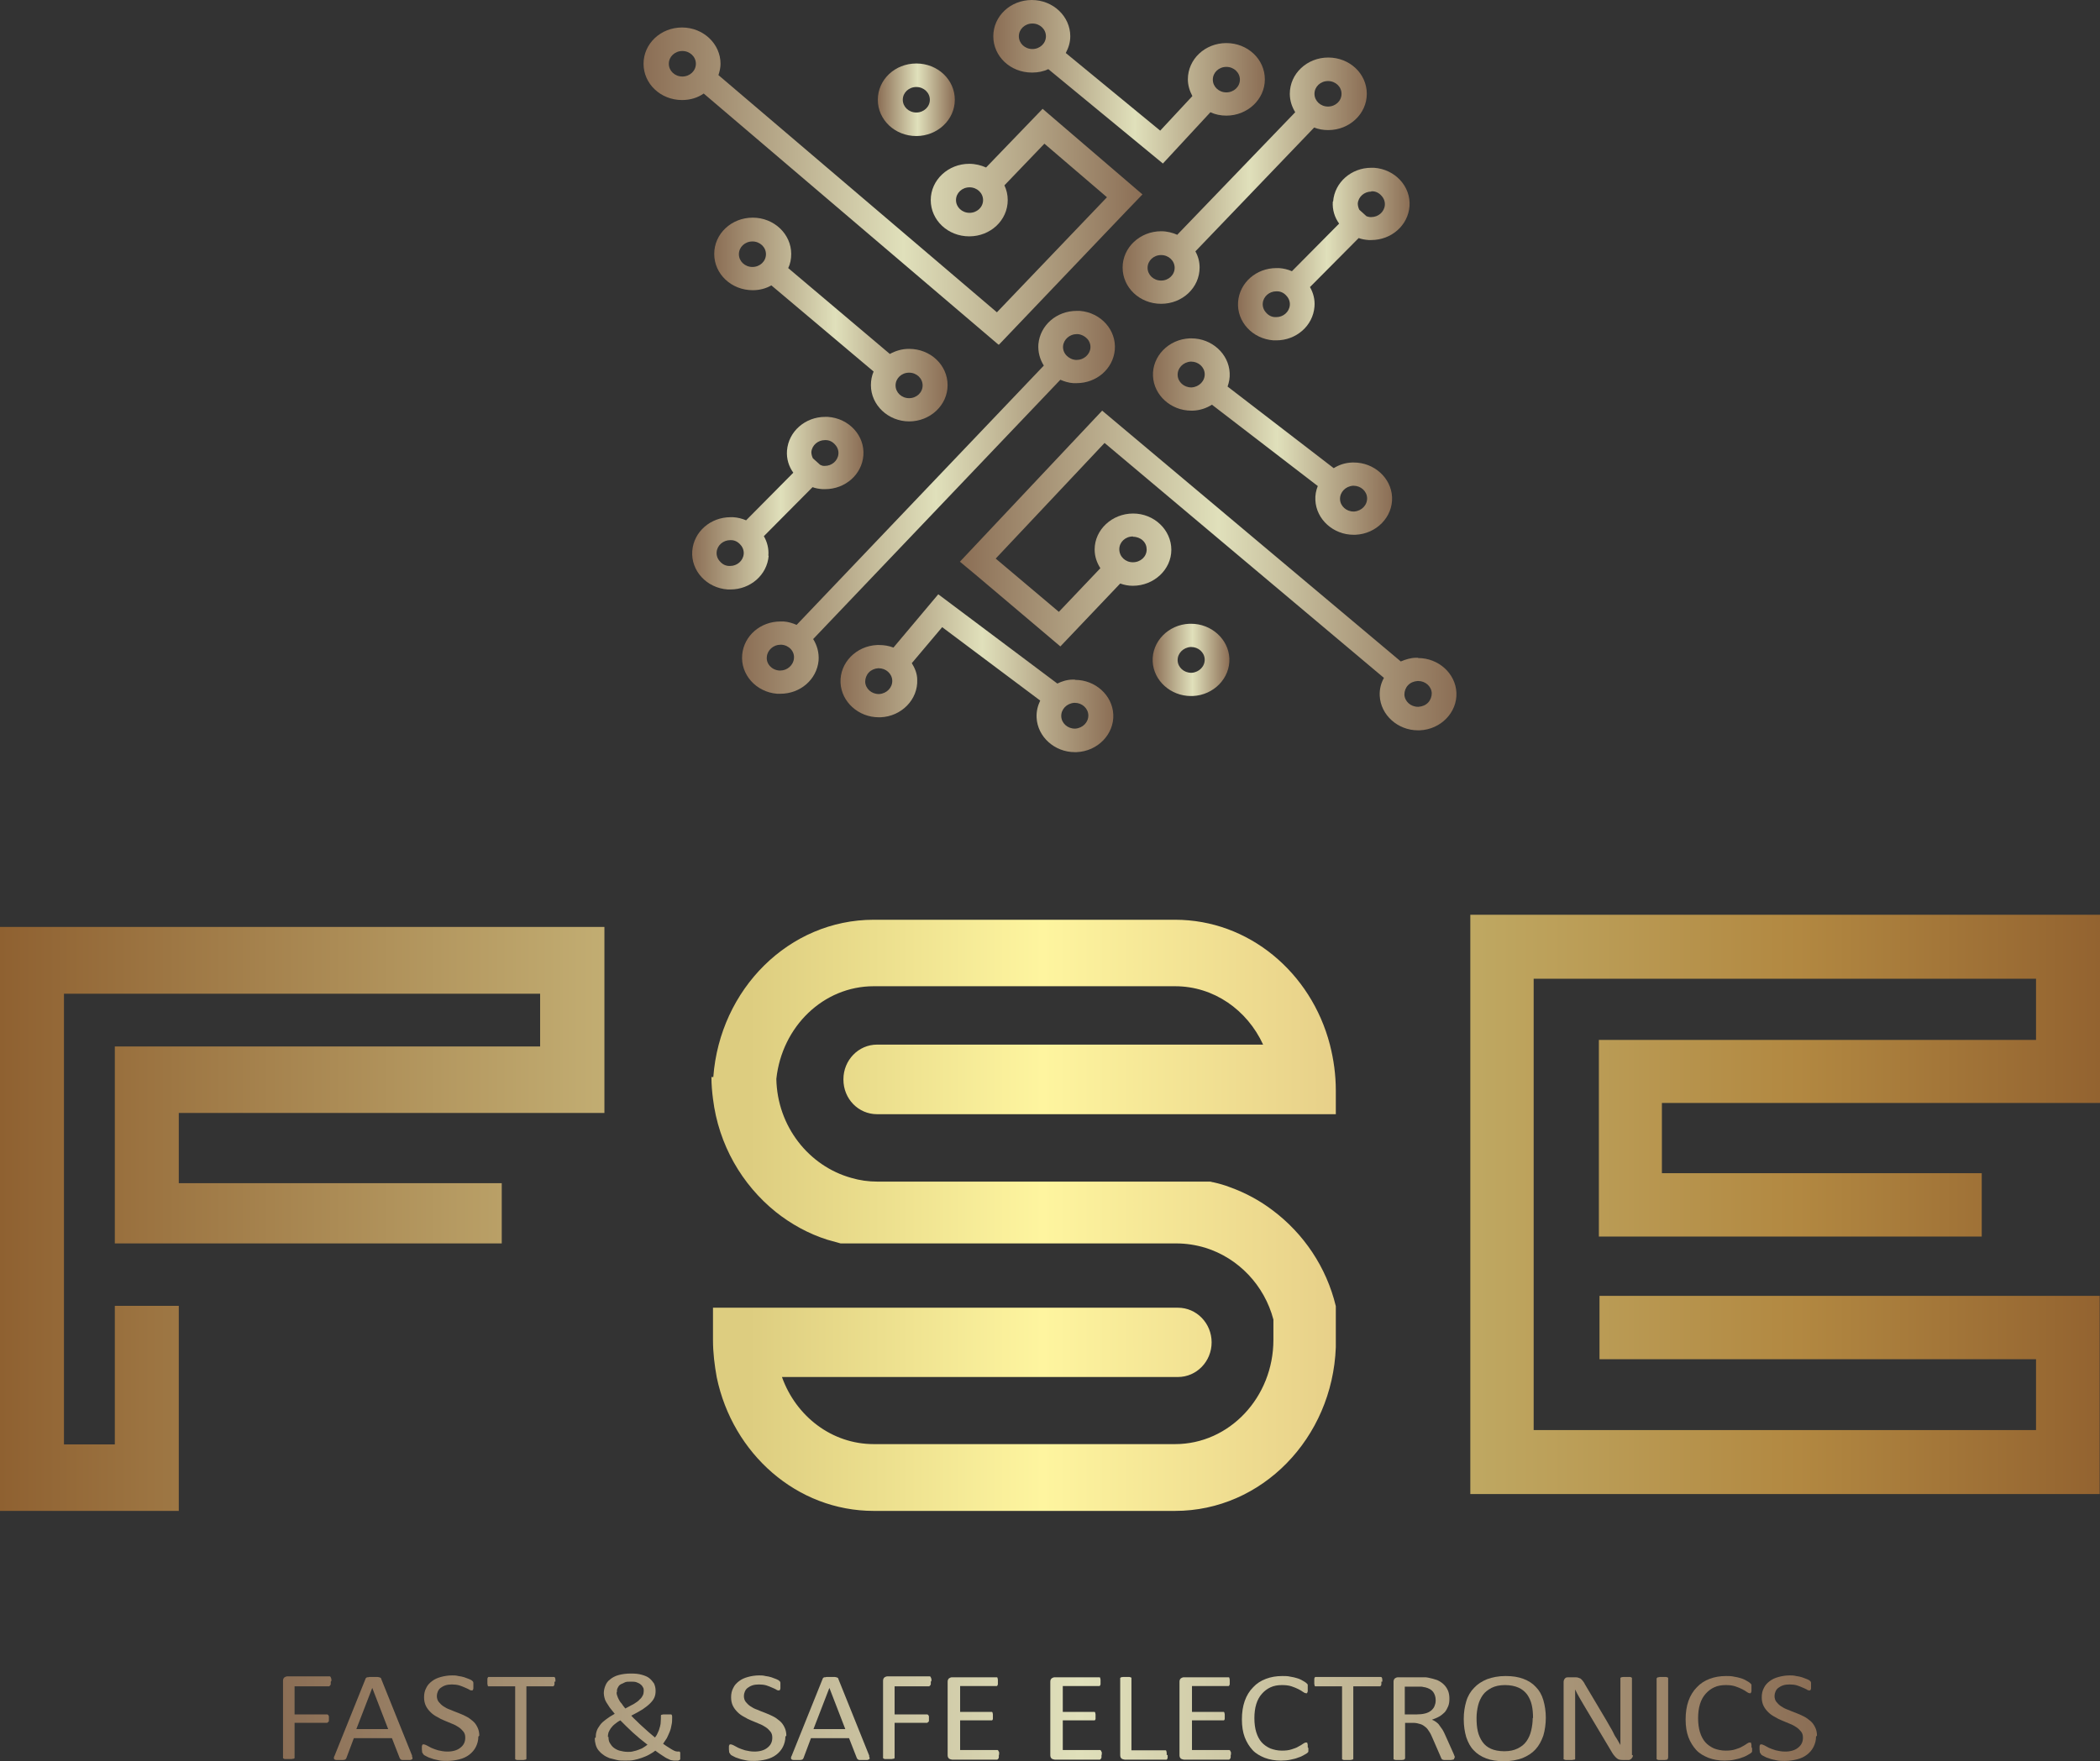
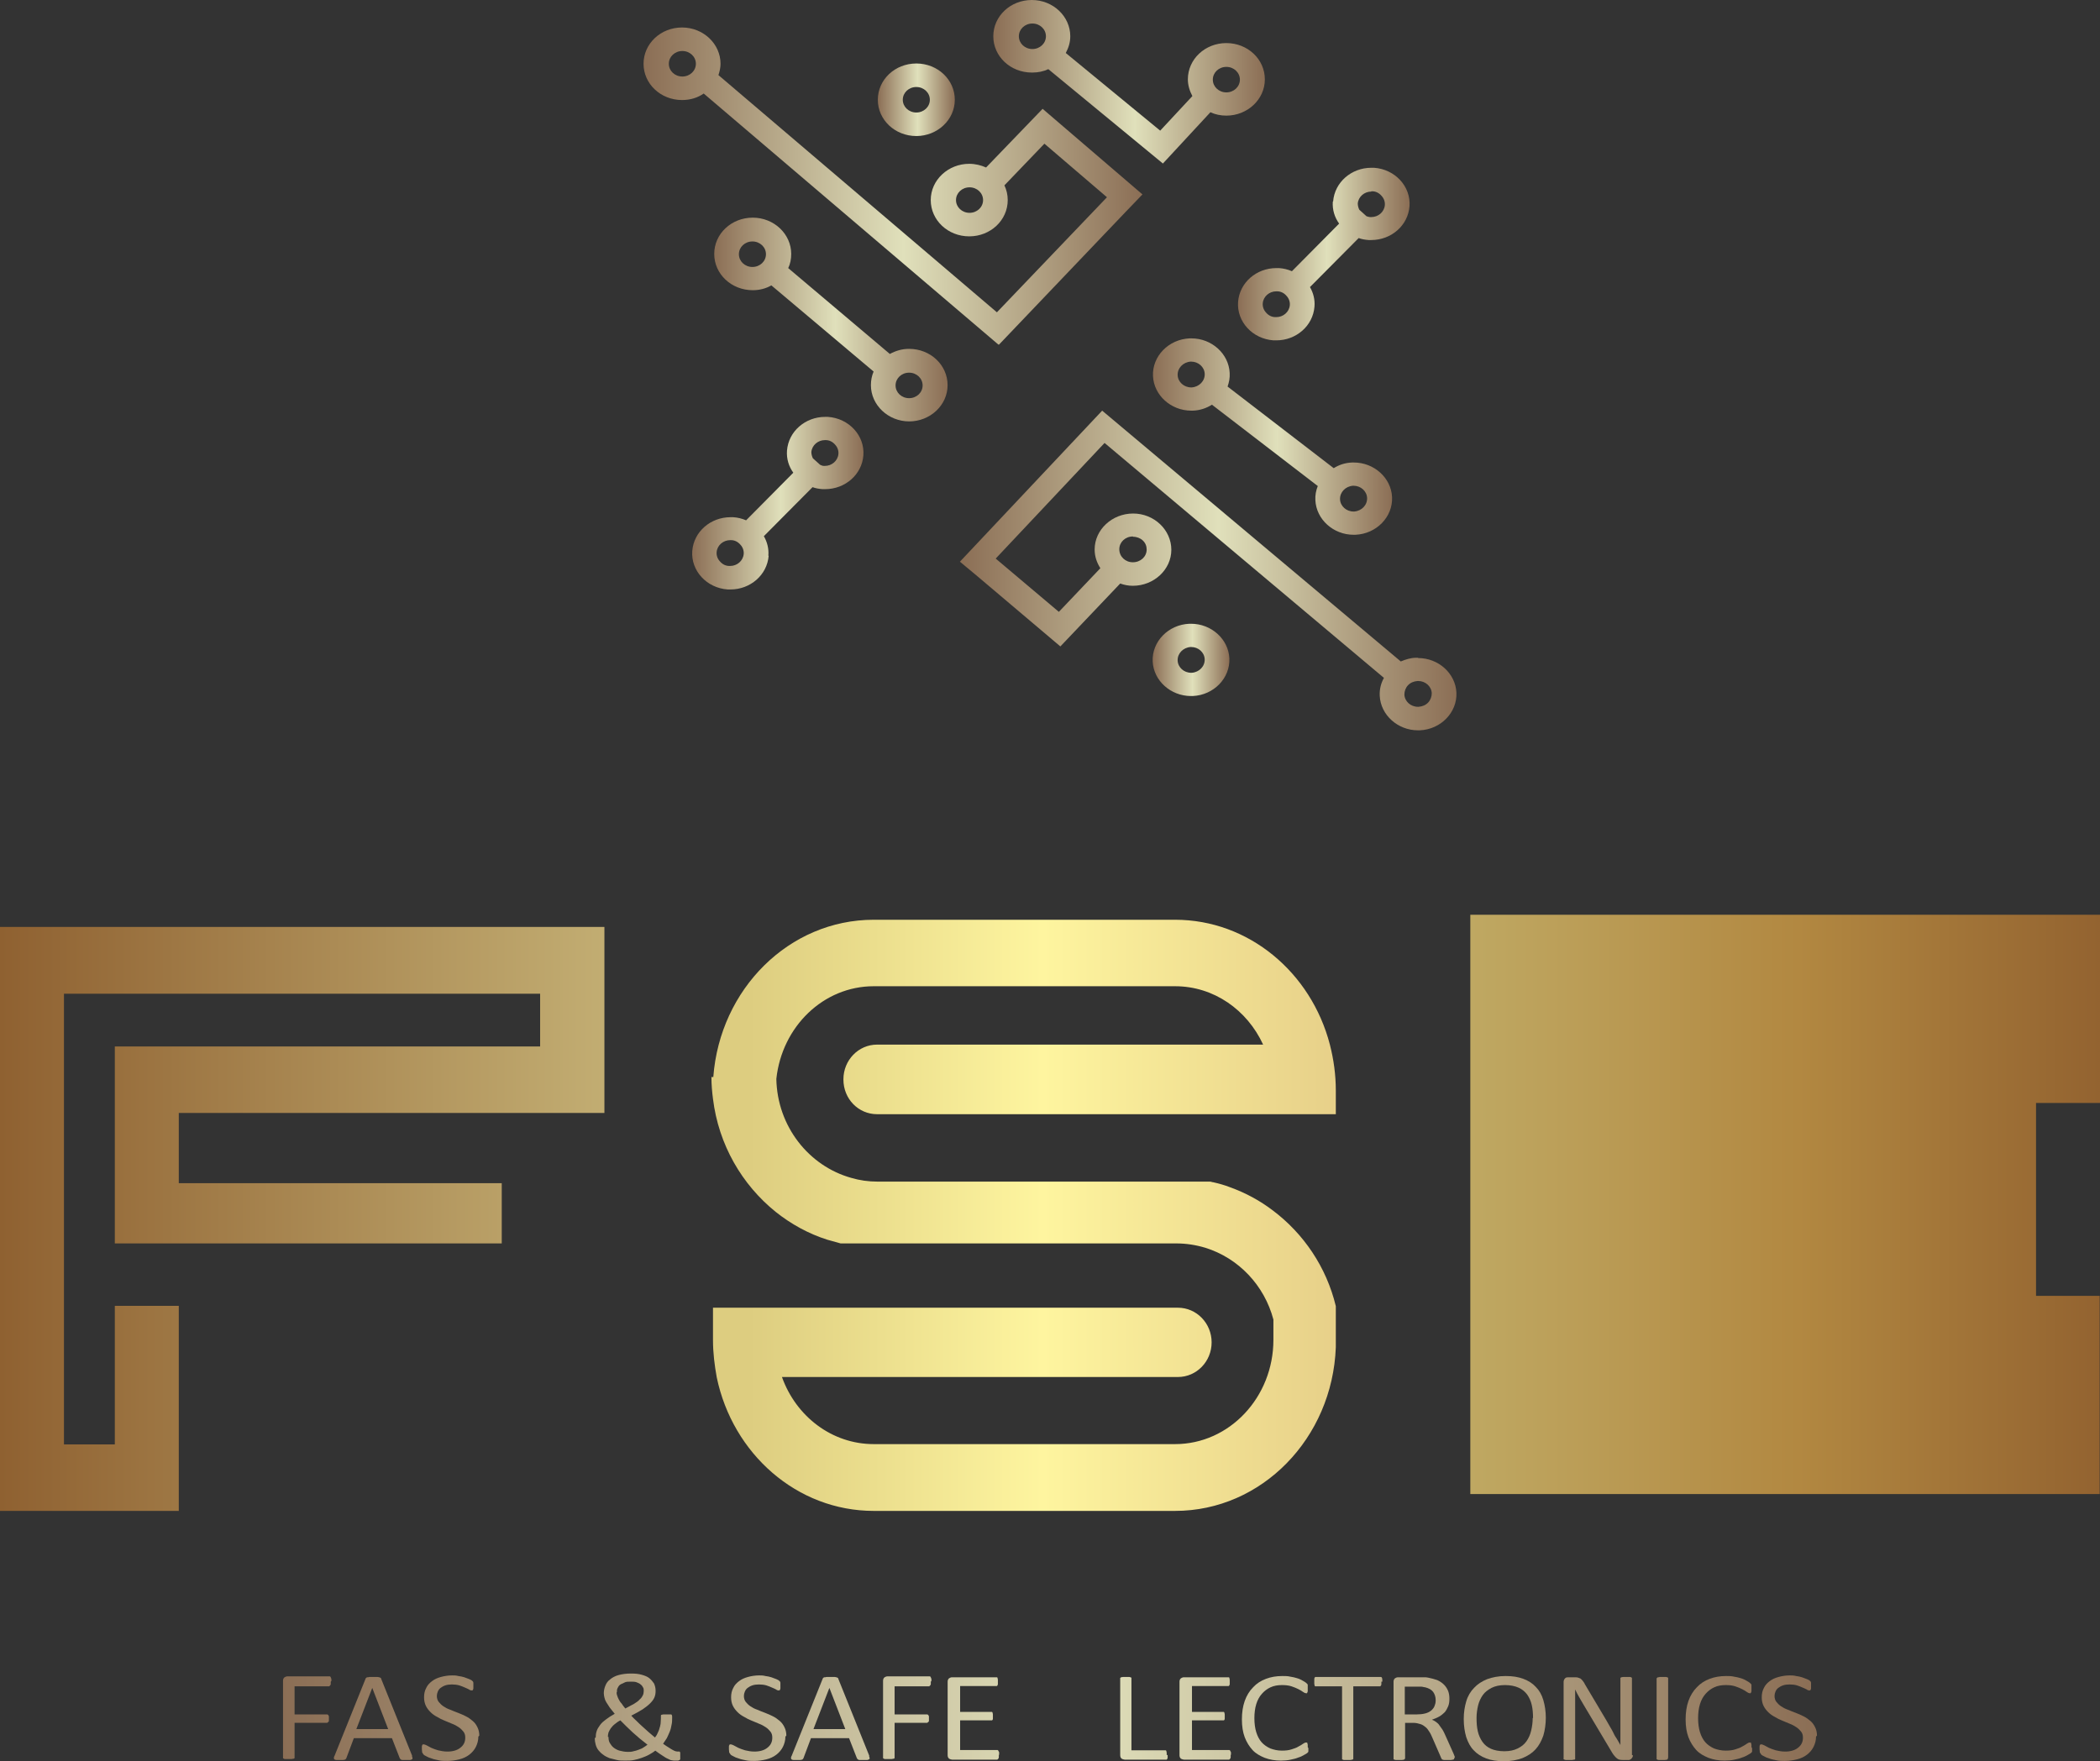
<svg xmlns="http://www.w3.org/2000/svg" width="478" height="401" viewBox="0 0 478 401" fill="none">
  <rect x="0" y="0" width="478" height="401" fill="#333333" stroke="none" />
  <path d="M208.57 30.972C213.362 30.972 217.332 27.294 217.332 22.713C217.332 18.131 213.43 14.454 208.57 14.454C203.71 14.454 199.809 18.131 199.809 22.713C199.809 27.294 203.71 30.972 208.57 30.972ZM208.57 19.809C210.282 19.809 211.651 21.1 211.651 22.713C211.651 24.326 210.282 25.616 208.57 25.616C206.859 25.616 205.49 24.326 205.49 22.713C205.49 21.1 206.859 19.809 208.57 19.809Z" fill="url(#paint0_linear_471_617)" />
  <path d="M234.991 16.518C236.292 16.518 237.524 16.26 238.619 15.744L264.699 37.23L275.515 25.552C276.61 26.068 277.842 26.326 279.143 26.326C283.934 26.326 287.904 22.648 287.904 18.067C287.904 13.486 284.003 9.808 279.143 9.808C274.283 9.808 270.381 13.486 270.381 18.067C270.381 19.422 270.792 20.712 271.408 21.874L264.083 29.746L242.589 12.066C243.205 10.905 243.616 9.679 243.616 8.259C243.616 3.742 239.715 0 234.855 0C229.995 0 226.093 3.678 226.093 8.259C226.093 12.84 229.995 16.518 234.855 16.518H234.991ZM279.143 15.228C280.854 15.228 282.223 16.518 282.223 18.131C282.223 19.744 280.854 21.035 279.143 21.035C277.431 21.035 276.062 19.744 276.062 18.131C276.062 16.518 277.431 15.228 279.143 15.228ZM234.991 5.356C236.703 5.356 238.072 6.646 238.072 8.259C238.072 9.872 236.703 11.163 234.991 11.163C233.28 11.163 231.911 9.872 231.911 8.259C231.911 6.646 233.28 5.356 234.991 5.356Z" fill="url(#paint1_linear_471_617)" />
  <path d="M174.891 126.532C175.028 124.919 174.618 123.37 173.865 122.08L184.954 110.917C185.638 111.175 186.391 111.304 187.213 111.369C187.418 111.369 187.623 111.369 187.829 111.369C192.346 111.369 196.18 108.078 196.522 103.69C196.864 99.174 193.236 95.238 188.445 94.915C188.239 94.915 188.034 94.915 187.829 94.915C183.311 94.915 179.478 98.206 179.135 102.593C178.998 104.465 179.546 106.207 180.573 107.626L169.826 118.466C168.936 118.079 167.909 117.821 166.882 117.757C166.677 117.757 166.472 117.757 166.266 117.757C161.749 117.757 157.915 121.047 157.573 125.435C157.231 129.952 160.859 133.888 165.65 134.21C165.856 134.21 166.061 134.21 166.266 134.21C170.784 134.21 174.618 130.92 174.96 126.532H174.891ZM187.76 100.206C187.76 100.206 187.897 100.206 187.966 100.206C188.787 100.206 189.54 100.593 190.088 101.238C190.635 101.819 190.909 102.593 190.84 103.368C190.704 104.916 189.335 106.078 187.76 106.078C187.692 106.078 187.623 106.078 187.555 106.078C187.213 106.078 186.939 105.949 186.665 105.82L185.022 104.336C184.817 103.884 184.68 103.432 184.68 102.916C184.817 101.367 186.186 100.206 187.76 100.206ZM166.198 128.855C166.198 128.855 166.061 128.855 165.993 128.855C165.171 128.855 164.418 128.468 163.871 127.822C163.323 127.242 163.049 126.467 163.118 125.693C163.255 124.145 164.624 122.983 166.198 122.983C166.267 122.983 166.335 122.983 166.403 122.983C167.225 122.983 167.978 123.37 168.525 124.015C169.073 124.596 169.347 125.37 169.278 126.145C169.141 127.693 167.772 128.855 166.198 128.855Z" fill="url(#paint2_linear_471_617)" />
  <path d="M227.394 78.461L256.075 48.393L260.045 44.264L237.319 24.777L224.451 38.134C223.287 37.618 221.986 37.295 220.617 37.295C215.826 37.295 211.855 40.973 211.855 45.554C211.855 50.135 215.757 53.813 220.617 53.813C225.477 53.813 229.379 50.135 229.379 45.554C229.379 44.328 229.105 43.231 228.626 42.199L237.73 32.714L251.968 44.909L226.915 71.106L163.529 17.099C163.803 16.26 164.008 15.421 164.008 14.518C164.008 10.001 160.106 6.259 155.246 6.259C150.386 6.259 146.484 9.937 146.484 14.518C146.484 19.099 150.386 22.777 155.246 22.777C157.094 22.777 158.806 22.261 160.175 21.293L227.257 78.461H227.394ZM220.686 48.458C218.974 48.458 217.605 47.167 217.605 45.554C217.605 43.941 218.974 42.65 220.686 42.65C222.397 42.65 223.766 43.941 223.766 45.554C223.766 47.167 222.397 48.458 220.686 48.458ZM152.234 14.518C152.234 12.905 153.603 11.614 155.314 11.614C157.026 11.614 158.395 12.905 158.395 14.518C158.395 16.131 157.026 17.422 155.314 17.422C153.603 17.422 152.234 16.131 152.234 14.518Z" fill="url(#paint3_linear_471_617)" />
  <path d="M206.928 95.948C211.72 95.948 215.69 92.27 215.69 87.689C215.69 83.107 211.788 79.429 206.928 79.429C205.285 79.429 203.848 79.881 202.547 80.591L179.411 61.04C179.89 60.072 180.095 58.975 180.095 57.814C180.095 53.297 176.193 49.555 171.333 49.555C166.473 49.555 162.571 53.233 162.571 57.814C162.571 62.395 166.473 66.073 171.333 66.073C172.908 66.073 174.345 65.686 175.577 64.976L198.851 84.591C198.44 85.559 198.235 86.592 198.235 87.689C198.235 92.205 202.136 95.948 206.996 95.948H206.928ZM210.008 87.753C210.008 89.366 208.639 90.657 206.928 90.657C205.217 90.657 203.848 89.366 203.848 87.753C203.848 86.14 205.217 84.849 206.928 84.849C208.639 84.849 210.008 86.14 210.008 87.753ZM168.184 57.878C168.184 56.265 169.553 54.975 171.265 54.975C172.976 54.975 174.345 56.265 174.345 57.878C174.345 59.491 172.976 60.782 171.265 60.782C169.553 60.782 168.184 59.491 168.184 57.878Z" fill="url(#paint4_linear_471_617)" />
  <path d="M303.375 45.877C303.238 47.748 303.785 49.49 304.812 50.91L294.065 61.75C293.175 61.362 292.149 61.104 291.122 61.04C290.917 61.04 290.711 61.04 290.506 61.04C285.988 61.04 282.155 64.331 281.812 68.718C281.47 73.235 285.098 77.171 289.89 77.493C290.095 77.493 290.3 77.493 290.506 77.493C295.023 77.493 298.857 74.203 299.199 69.815C299.336 68.202 298.925 66.653 298.172 65.363L309.262 54.2C309.946 54.458 310.699 54.587 311.52 54.652C311.726 54.652 311.931 54.652 312.136 54.652C316.654 54.652 320.488 51.361 320.83 46.974C321.172 42.457 317.544 38.521 312.752 38.198C312.547 38.198 312.342 38.198 312.136 38.198C307.619 38.198 303.785 41.489 303.443 45.877H303.375ZM290.506 72.203C290.506 72.203 290.369 72.203 290.3 72.203C289.479 72.203 288.726 71.815 288.178 71.17C287.631 70.589 287.357 69.815 287.425 69.041C287.562 67.492 288.931 66.331 290.506 66.331C290.574 66.331 290.643 66.331 290.711 66.331C291.532 66.331 292.286 66.718 292.833 67.363C293.381 67.944 293.655 68.718 293.586 69.493C293.449 71.041 292.08 72.203 290.506 72.203ZM312.136 43.554C312.136 43.554 312.273 43.554 312.342 43.554C313.163 43.554 313.916 43.941 314.464 44.586C315.011 45.167 315.285 45.941 315.217 46.715C315.08 48.264 313.711 49.425 312.136 49.425C312.068 49.425 311.999 49.425 311.931 49.425C311.589 49.425 311.315 49.296 311.041 49.232L309.398 47.748C309.193 47.296 309.056 46.844 309.056 46.328C309.193 44.78 310.562 43.618 312.136 43.618V43.554Z" fill="url(#paint5_linear_471_617)" />
-   <path d="M268.055 53.491C266.891 52.975 265.659 52.652 264.29 52.652C259.498 52.652 255.528 56.33 255.528 60.911C255.528 65.492 259.43 69.17 264.29 69.17C269.15 69.17 273.052 65.492 273.052 60.911C273.052 59.556 272.71 58.33 272.093 57.233L299.132 29.036C300.09 29.423 301.185 29.617 302.349 29.617C307.141 29.617 311.111 25.939 311.111 21.358C311.111 16.777 307.209 13.099 302.349 13.099C297.489 13.099 293.587 16.777 293.587 21.358C293.587 22.906 294.066 24.326 294.819 25.552L267.987 53.426L268.055 53.491ZM264.29 63.879C262.579 63.879 261.21 62.589 261.21 60.976C261.21 59.362 262.579 58.072 264.29 58.072C266.001 58.072 267.371 59.362 267.371 60.976C267.371 62.589 266.001 63.879 264.29 63.879ZM302.281 18.454C303.992 18.454 305.361 19.745 305.361 21.358C305.361 22.971 303.992 24.261 302.281 24.261C300.569 24.261 299.2 22.971 299.2 21.358C299.2 19.745 300.569 18.454 302.281 18.454Z" fill="url(#paint6_linear_471_617)" />
-   <path d="M241.358 86.462C242.248 86.849 243.275 87.172 244.302 87.236C244.575 87.236 244.781 87.236 245.055 87.236C249.572 87.236 253.337 84.01 253.748 79.687C254.159 75.17 250.599 71.17 245.807 70.783C245.534 70.783 245.328 70.783 245.055 70.783C240.537 70.783 236.772 74.009 236.361 78.332C236.224 80.139 236.704 81.816 237.593 83.236L181.326 142.276C180.436 141.888 179.41 141.566 178.383 141.501C178.109 141.501 177.904 141.501 177.63 141.501C173.112 141.501 169.347 144.727 168.937 149.051C168.526 153.567 172.085 157.568 176.877 157.955C177.151 157.955 177.356 157.955 177.63 157.955C182.148 157.955 185.912 154.729 186.323 150.406C186.46 148.599 185.981 146.921 185.091 145.502L241.358 86.462ZM245.055 76.074C245.055 76.074 245.26 76.074 245.328 76.074C246.15 76.138 246.903 76.525 247.45 77.106C247.998 77.687 248.272 78.461 248.203 79.235C248.066 80.719 246.697 81.945 245.123 81.945C245.055 81.945 244.918 81.945 244.849 81.945C244.028 81.881 243.275 81.494 242.727 80.913C242.18 80.332 241.906 79.558 241.974 78.784C242.111 77.3 243.48 76.074 245.055 76.074ZM177.63 152.664C177.63 152.664 177.424 152.664 177.356 152.664C175.645 152.535 174.344 151.115 174.549 149.502C174.686 148.018 176.055 146.792 177.63 146.792C177.698 146.792 177.835 146.792 177.904 146.792C179.615 146.921 180.916 148.341 180.71 149.954C180.573 151.438 179.204 152.664 177.63 152.664Z" fill="url(#paint7_linear_471_617)" />
  <path d="M271.133 142.018C271.133 142.018 270.859 142.018 270.722 142.018C265.931 142.211 262.166 146.083 262.371 150.599C262.577 154.987 266.478 158.471 271.065 158.471C271.201 158.471 271.338 158.471 271.475 158.471C276.267 158.278 280.032 154.406 279.826 149.89C279.621 145.502 275.719 142.018 271.133 142.018ZM271.27 153.18H271.133C269.49 153.18 268.121 151.954 268.053 150.406C267.984 148.793 269.285 147.438 270.996 147.309H271.133C272.776 147.309 274.145 148.535 274.213 150.083C274.282 151.696 272.981 153.051 271.27 153.18Z" fill="url(#paint8_linear_471_617)" />
  <path d="M322.747 149.761C322.747 149.761 322.473 149.761 322.336 149.761C321.104 149.761 319.94 150.148 318.845 150.6L250.873 93.496L218.495 127.887L222.602 131.307L241.358 147.18L254.98 132.855C255.87 133.178 256.828 133.372 257.855 133.372C262.646 133.372 266.617 129.694 266.617 125.177C266.617 120.66 262.715 116.918 257.923 116.918C253.132 116.918 249.161 120.596 249.161 125.112C249.161 126.661 249.641 128.081 250.462 129.371L241.016 139.308L226.641 127.177L251.42 100.851L315.012 154.342C314.327 155.568 313.985 156.923 314.053 158.407C314.259 162.795 318.161 166.279 322.747 166.279C322.884 166.279 323.021 166.279 323.158 166.279C327.949 166.085 331.714 162.214 331.509 157.697C331.303 153.31 327.401 149.825 322.815 149.825L322.747 149.761ZM257.923 122.209C258.745 122.209 259.566 122.531 260.114 123.048C260.73 123.628 261.003 124.338 261.003 125.112C261.003 126.726 259.634 128.016 257.855 128.016C256.143 128.016 254.774 126.726 254.774 125.048C254.774 123.435 256.143 122.144 257.855 122.144L257.923 122.209ZM325.074 159.955C324.527 160.536 323.774 160.859 322.884 160.923H322.747C321.104 160.923 319.735 159.697 319.666 158.149C319.666 157.375 319.94 156.6 320.488 156.02C321.035 155.439 321.788 155.116 322.678 155.052H322.815C324.458 155.052 325.827 156.278 325.896 157.826C325.896 158.6 325.622 159.375 325.074 159.955Z" fill="url(#paint9_linear_471_617)" />
-   <path d="M244.643 154.729C244.643 154.729 244.37 154.729 244.233 154.729C242.932 154.729 241.7 155.116 240.673 155.632L213.566 135.307L203.367 147.438C202.34 147.051 201.245 146.857 200.081 146.857C199.944 146.857 199.808 146.857 199.671 146.857C194.879 147.051 191.114 150.922 191.32 155.439C191.525 159.826 195.427 163.311 200.013 163.311C200.15 163.311 200.287 163.311 200.424 163.311C205.215 163.117 208.98 159.246 208.775 154.729C208.775 153.374 208.227 152.083 207.543 150.987L214.456 142.792L236.771 159.504C236.224 160.665 235.881 161.956 235.95 163.375C236.155 167.763 240.057 171.247 244.643 171.247C244.78 171.247 244.917 171.247 245.054 171.247C249.846 171.054 253.61 167.182 253.405 162.665C253.2 158.278 249.298 154.793 244.712 154.793L244.643 154.729ZM200.15 158.02H200.013C198.37 158.02 197.001 156.794 196.933 155.245C196.933 154.471 197.206 153.697 197.754 153.116C198.302 152.535 199.055 152.212 199.876 152.148H200.013C201.656 152.148 203.025 153.374 203.093 154.922C203.162 156.536 201.861 157.891 200.15 158.02ZM244.78 165.892H244.643C243 165.892 241.631 164.666 241.563 163.117C241.494 161.504 242.795 160.149 244.506 160.02H244.643C246.286 160.02 247.655 161.246 247.724 162.794C247.792 164.408 246.491 165.763 244.78 165.892Z" fill="url(#paint10_linear_471_617)" />
  <path d="M308.099 121.757C308.099 121.757 308.372 121.757 308.509 121.757C313.301 121.564 317.066 117.692 316.86 113.176C316.655 108.788 312.753 105.304 308.167 105.304C308.03 105.304 307.893 105.304 307.756 105.304C306.182 105.368 304.813 105.82 303.581 106.594L279.417 88.011C279.76 87.043 279.965 86.011 279.897 84.914C279.691 80.526 275.79 77.042 271.203 77.042C271.066 77.042 270.93 77.042 270.793 77.042C266.001 77.236 262.236 81.107 262.442 85.624C262.647 90.011 266.549 93.496 271.135 93.496C271.272 93.496 271.409 93.496 271.546 93.496C273.188 93.431 274.626 92.915 275.858 92.141L299.953 110.659C299.542 111.691 299.337 112.788 299.405 113.885C299.611 118.273 303.512 121.757 308.099 121.757ZM307.962 110.595H308.099C309.741 110.595 311.111 111.821 311.179 113.369C311.247 114.982 309.947 116.337 308.236 116.466H308.099C306.456 116.466 305.087 115.24 305.018 113.692C304.95 112.079 306.251 110.724 307.962 110.595ZM271.272 88.205H271.135C269.492 88.205 268.123 86.979 268.054 85.43C267.986 83.817 269.287 82.462 270.998 82.333H271.135C272.778 82.333 274.147 83.559 274.215 85.108C274.284 86.721 272.983 88.076 271.272 88.205Z" fill="url(#paint11_linear_471_617)" />
  <path d="M40.697 253.399V269.388H114.208V283.103H26.137V238.262H122.944V226.252H14.56V328.868H26.137V297.316H40.697V344.005H0V211.045H137.576V253.399H40.697Z" fill="url(#paint12_linear_471_617)" />
  <path d="M191.979 245.795C191.979 250.201 195.388 253.683 199.65 253.683H304.057V248.282C304.057 244.658 303.56 241.176 302.707 237.836C298.446 221.42 284.241 209.41 267.479 209.41H198.869C179.621 209.41 163.853 225.186 162.362 245.226H161.936C161.936 246.932 162.078 248.566 162.291 250.201C163.569 260.647 168.896 269.743 176.567 275.926C180.047 278.697 184.024 280.9 188.286 282.25L191.34 283.103H267.763C270.036 283.103 272.237 283.458 274.368 284.098C281.897 286.443 287.792 292.625 289.852 300.442V305.062C289.852 318.137 279.837 328.797 267.479 328.797H198.869C189.351 328.797 181.183 322.472 177.987 313.518H268.118C272.38 313.518 275.789 309.965 275.789 305.63C275.789 301.295 272.38 297.742 268.118 297.742H162.291V305.133C162.291 308.046 162.646 310.818 163.143 313.589C166.765 331 181.397 344.004 198.869 344.004H267.479C287.224 344.004 303.276 327.447 304.057 306.767C304.057 306.199 304.057 305.701 304.057 305.133V297.387C301.926 288.504 296.741 280.9 289.781 275.641C286.798 273.367 283.531 271.591 279.979 270.312C278.701 269.814 277.422 269.459 276.144 269.175C275.931 269.175 275.647 269.032 275.434 269.032H199.792C197.661 269.032 195.673 268.748 193.755 268.18C184.095 265.479 176.922 256.454 176.709 245.653C177.987 233.714 187.434 224.547 198.869 224.547H267.479C276.286 224.547 283.886 229.947 287.508 237.836H199.65C195.388 237.836 191.979 241.389 191.979 245.724V245.795Z" fill="url(#paint13_linear_471_617)" />
-   <path d="M334.672 208.273V340.167H477.929V295.042H462.588H364.076V309.468H463.44V325.599H349.09V222.841H463.44V236.77H363.934V281.54H451.082V267.114H378.281V251.125H478.001V208.273H334.743H334.672Z" fill="url(#paint14_linear_471_617)" />
+   <path d="M334.672 208.273V340.167H477.929V295.042H462.588H364.076V309.468H463.44V325.599H349.09H463.44V236.77H363.934V281.54H451.082V267.114H378.281V251.125H478.001V208.273H334.743H334.672Z" fill="url(#paint14_linear_471_617)" />
  <path d="M75.288 382.879C75.288 382.879 75.288 383.234 75.288 383.376C75.288 383.519 75.288 383.59 75.146 383.732C75.004 383.874 75.004 383.874 74.933 383.945C74.862 383.945 74.791 383.945 74.72 383.945H67.049V390.341H74.293C74.293 390.341 74.436 390.341 74.507 390.341C74.507 390.341 74.649 390.412 74.72 390.483C74.791 390.554 74.791 390.696 74.862 390.767C74.862 390.909 74.862 391.051 74.862 391.265C74.862 391.478 74.862 391.62 74.862 391.762C74.862 391.904 74.862 391.975 74.72 392.046C74.578 392.117 74.578 392.188 74.507 392.259C74.436 392.259 74.365 392.259 74.293 392.259H67.049V400.076C67.049 400.076 67.049 400.218 67.049 400.29C67.049 400.29 66.907 400.432 66.836 400.432C66.765 400.432 66.623 400.432 66.41 400.503C66.267 400.503 65.983 400.503 65.699 400.503C65.415 400.503 65.202 400.503 65.06 400.503C64.847 400.503 64.705 400.503 64.634 400.432C64.563 400.361 64.421 400.361 64.421 400.29C64.421 400.218 64.421 400.147 64.421 400.076V382.666C64.421 382.31 64.563 382.026 64.776 381.884C64.989 381.742 65.202 381.671 65.486 381.671H74.862C74.862 381.671 75.004 381.671 75.075 381.671C75.146 381.671 75.217 381.742 75.288 381.884C75.288 381.955 75.359 382.097 75.43 382.239C75.43 382.382 75.43 382.524 75.43 382.737L75.288 382.879Z" fill="url(#paint15_linear_471_617)" />
  <path d="M93.753 399.792C93.753 399.792 93.895 400.147 93.895 400.289C93.895 400.432 93.895 400.503 93.753 400.574C93.682 400.574 93.54 400.716 93.327 400.716C93.114 400.716 92.83 400.716 92.546 400.716C92.262 400.716 91.978 400.716 91.765 400.716C91.552 400.716 91.409 400.716 91.338 400.645C91.267 400.645 91.197 400.574 91.126 400.503C91.054 400.432 91.054 400.361 90.983 400.289L89.208 395.741H80.543L78.838 400.289C78.838 400.289 78.767 400.432 78.696 400.503C78.625 400.574 78.554 400.645 78.483 400.645C78.412 400.645 78.27 400.716 78.057 400.716C77.844 400.716 77.631 400.716 77.347 400.716C77.062 400.716 76.778 400.716 76.565 400.716C76.352 400.716 76.21 400.645 76.139 400.574C76.068 400.574 75.997 400.432 75.997 400.289C75.997 400.147 75.997 400.005 76.139 399.792L83.171 382.31C83.171 382.31 83.242 382.097 83.313 382.026C83.384 382.026 83.455 381.884 83.597 381.884C83.739 381.884 83.881 381.884 84.094 381.813C84.307 381.813 84.591 381.813 84.875 381.813C85.23 381.813 85.514 381.813 85.728 381.813C85.941 381.813 86.154 381.813 86.296 381.884C86.438 381.884 86.509 381.955 86.651 382.026C86.722 382.097 86.793 382.168 86.793 382.31L93.824 399.792H93.753ZM84.733 384.3L81.111 393.681H88.355L84.733 384.3Z" fill="url(#paint16_linear_471_617)" />
  <path d="M108.884 395.386C108.884 396.239 108.671 397.02 108.316 397.731C107.96 398.442 107.463 399.01 106.824 399.508C106.185 400.005 105.404 400.36 104.551 400.574C103.699 400.787 102.776 400.929 101.781 400.929C101.071 400.929 100.432 400.929 99.864 400.787C99.295 400.645 98.727 400.574 98.23 400.36C97.733 400.218 97.378 400.076 97.023 399.863C96.739 399.721 96.454 399.579 96.383 399.437C96.312 399.294 96.17 399.152 96.099 399.01C96.099 398.797 96.028 398.584 96.028 398.3C96.028 398.086 96.028 397.944 96.028 397.731C96.028 397.589 96.028 397.447 96.099 397.376C96.099 397.305 96.17 397.234 96.241 397.163C96.241 397.163 96.383 397.163 96.454 397.163C96.597 397.163 96.81 397.234 97.094 397.376C97.378 397.518 97.733 397.731 98.159 397.944C98.585 398.157 99.082 398.3 99.722 398.513C100.361 398.655 101 398.797 101.852 398.797C102.491 398.797 102.989 398.726 103.486 398.584C103.983 398.442 104.409 398.228 104.764 397.944C105.119 397.66 105.404 397.376 105.617 396.949C105.83 396.523 105.901 396.097 105.901 395.599C105.901 395.031 105.759 394.604 105.475 394.249C105.19 393.894 104.835 393.538 104.409 393.254C103.983 392.97 103.486 392.686 102.918 392.472C102.35 392.259 101.781 391.975 101.213 391.762C100.645 391.549 100.077 391.264 99.508 390.909C98.94 390.625 98.443 390.269 98.017 389.843C97.591 389.417 97.236 388.99 96.952 388.422C96.668 387.853 96.525 387.214 96.525 386.432C96.525 385.65 96.667 384.94 97.023 384.3C97.307 383.66 97.804 383.163 98.372 382.737C98.94 382.31 99.579 382.026 100.361 381.813C101.142 381.6 101.994 381.458 102.918 381.458C103.344 381.458 103.841 381.458 104.338 381.6C104.835 381.671 105.261 381.742 105.688 381.884C106.114 382.026 106.469 382.168 106.824 382.31C107.179 382.452 107.392 382.595 107.463 382.666C107.534 382.737 107.605 382.808 107.676 382.879C107.676 382.879 107.676 383.021 107.747 383.092C107.747 383.163 107.747 383.305 107.747 383.376C107.747 383.518 107.747 383.66 107.747 383.803C107.747 383.945 107.747 384.158 107.747 384.3C107.747 384.442 107.747 384.584 107.676 384.655C107.676 384.726 107.605 384.798 107.534 384.869C107.534 384.869 107.392 384.869 107.321 384.869C107.179 384.869 107.037 384.869 106.753 384.655C106.469 384.513 106.185 384.371 105.83 384.229C105.475 384.087 105.048 383.874 104.551 383.732C104.054 383.589 103.486 383.518 102.847 383.518C102.278 383.518 101.781 383.589 101.355 383.732C100.929 383.874 100.574 384.087 100.29 384.3C100.006 384.513 99.793 384.798 99.65 385.153C99.508 385.508 99.437 385.792 99.437 386.148C99.437 386.645 99.579 387.143 99.864 387.498C100.148 387.853 100.503 388.209 100.929 388.493C101.355 388.777 101.852 389.061 102.492 389.274C103.06 389.488 103.628 389.772 104.267 389.985C104.835 390.198 105.475 390.483 106.043 390.767C106.611 391.051 107.108 391.406 107.605 391.833C108.103 392.259 108.387 392.686 108.671 393.254C108.955 393.823 109.097 394.462 109.097 395.173L108.884 395.386Z" fill="url(#paint17_linear_471_617)" />
-   <path d="M126.211 382.879C126.211 382.879 126.211 383.234 126.211 383.376C126.211 383.519 126.211 383.59 126.14 383.732C126.069 383.874 125.998 383.874 125.927 383.945C125.927 383.945 125.785 383.945 125.714 383.945H119.819V400.289C119.819 400.289 119.819 400.432 119.819 400.503C119.819 400.503 119.676 400.574 119.605 400.645C119.534 400.645 119.392 400.645 119.179 400.716C119.037 400.716 118.753 400.716 118.54 400.716C118.327 400.716 118.043 400.716 117.901 400.716C117.688 400.716 117.546 400.716 117.475 400.645C117.404 400.645 117.262 400.574 117.262 400.503C117.262 400.503 117.262 400.361 117.262 400.289V383.945H111.367C111.367 383.945 111.225 383.945 111.153 383.945C111.082 383.945 111.011 383.874 111.011 383.732C111.011 383.59 110.94 383.519 110.94 383.376C110.94 383.234 110.94 383.092 110.94 382.879C110.94 382.666 110.94 382.524 110.94 382.382C110.94 382.239 110.94 382.097 111.011 382.026C111.011 381.955 111.082 381.884 111.153 381.813C111.153 381.813 111.296 381.813 111.367 381.813H125.927C125.927 381.813 126.069 381.813 126.14 381.813C126.211 381.813 126.282 381.884 126.353 382.026C126.353 382.097 126.424 382.239 126.424 382.382C126.424 382.524 126.424 382.666 126.424 382.879H126.211Z" fill="url(#paint18_linear_471_617)" />
  <path d="M135.59 395.67C135.59 395.102 135.661 394.604 135.803 394.178C135.945 393.681 136.229 393.254 136.584 392.757C136.94 392.259 137.366 391.904 137.934 391.478C138.502 391.051 139.141 390.625 139.923 390.198C139.497 389.701 139.141 389.204 138.786 388.777C138.502 388.351 138.218 387.924 138.005 387.569C137.792 387.214 137.65 386.858 137.579 386.503C137.508 386.148 137.437 385.864 137.437 385.508C137.437 384.94 137.579 384.3 137.792 383.803C138.005 383.234 138.36 382.737 138.857 382.381C139.355 381.955 139.994 381.6 140.775 381.387C141.556 381.173 142.479 381.031 143.616 381.031C144.539 381.031 145.392 381.102 146.102 381.316C146.812 381.529 147.38 381.742 147.806 382.097C148.233 382.453 148.588 382.879 148.872 383.305C149.085 383.803 149.227 384.3 149.227 384.94C149.227 385.579 149.156 386.006 148.943 386.503C148.73 387.001 148.375 387.427 147.949 387.853C147.522 388.28 146.883 388.777 146.244 389.204C145.534 389.63 144.681 390.127 143.687 390.625C144.042 391.051 144.468 391.406 144.895 391.833C145.321 392.259 145.747 392.686 146.244 393.112C146.741 393.538 147.167 393.965 147.664 394.391C148.162 394.818 148.659 395.244 149.085 395.599C149.298 395.315 149.511 395.031 149.653 394.675C149.795 394.32 150.008 393.965 150.079 393.609C150.221 393.254 150.292 392.828 150.363 392.472C150.363 392.117 150.434 391.691 150.434 391.264V390.767C150.434 390.767 150.434 390.625 150.434 390.554C150.434 390.483 150.505 390.412 150.648 390.412C150.719 390.412 150.861 390.341 151.003 390.341C151.145 390.341 151.358 390.341 151.642 390.341C151.855 390.341 152.068 390.341 152.281 390.341C152.423 390.341 152.565 390.341 152.707 390.341C152.849 390.341 152.92 390.412 152.92 390.483C152.92 390.554 152.991 390.625 152.991 390.767V391.122C152.991 391.691 152.991 392.188 152.849 392.757C152.778 393.254 152.636 393.823 152.423 394.32C152.21 394.818 151.997 395.315 151.784 395.741C151.5 396.168 151.216 396.594 150.931 397.021C151.429 397.376 151.855 397.66 152.21 397.873C152.565 398.086 152.849 398.3 153.133 398.442C153.417 398.584 153.56 398.655 153.773 398.726C153.915 398.726 154.057 398.797 154.199 398.797C154.341 398.797 154.412 398.797 154.483 398.797C154.554 398.797 154.625 398.797 154.696 398.797C154.696 398.797 154.767 398.939 154.838 399.01C154.838 399.152 154.838 399.295 154.838 399.579C154.838 399.863 154.838 400.005 154.838 400.147C154.838 400.289 154.838 400.432 154.838 400.503C154.838 400.574 154.767 400.645 154.696 400.716C154.696 400.716 154.483 400.787 154.341 400.858C154.199 400.858 153.915 400.858 153.63 400.858C153.417 400.858 153.204 400.858 152.92 400.787C152.636 400.787 152.352 400.574 151.997 400.432C151.642 400.289 151.216 400.005 150.79 399.721C150.363 399.437 149.795 399.081 149.156 398.584C148.73 398.939 148.233 399.223 147.735 399.508C147.238 399.792 146.67 400.005 146.102 400.218C145.534 400.432 144.965 400.574 144.326 400.716C143.687 400.858 143.048 400.858 142.337 400.858C141.627 400.858 140.988 400.858 140.42 400.716C139.781 400.574 139.283 400.432 138.715 400.289C138.218 400.076 137.721 399.863 137.295 399.508C136.869 399.223 136.514 398.868 136.229 398.513C135.945 398.158 135.732 397.731 135.59 397.234C135.448 396.736 135.377 396.239 135.377 395.67H135.59ZM138.502 395.457C138.502 395.955 138.573 396.452 138.786 396.807C138.999 397.163 139.283 397.589 139.639 397.873C139.994 398.158 140.491 398.442 140.988 398.584C141.556 398.726 142.196 398.868 142.906 398.868C143.332 398.868 143.758 398.868 144.184 398.726C144.61 398.655 145.036 398.513 145.392 398.371C145.747 398.229 146.173 398.086 146.457 397.873C146.812 397.66 147.096 397.447 147.38 397.234C146.812 396.807 146.244 396.31 145.676 395.883C145.107 395.386 144.61 394.96 144.042 394.462C143.545 393.965 143.048 393.538 142.551 393.041C142.053 392.544 141.627 392.117 141.201 391.691C140.633 391.975 140.207 392.33 139.852 392.615C139.496 392.899 139.212 393.254 138.999 393.538C138.786 393.823 138.644 394.178 138.502 394.462C138.431 394.746 138.36 395.102 138.36 395.457H138.502ZM140.349 385.295C140.349 385.295 140.349 385.792 140.491 386.077C140.562 386.361 140.704 386.645 140.846 386.93C140.988 387.214 141.201 387.569 141.485 387.853C141.698 388.209 141.982 388.564 142.337 388.99C143.119 388.564 143.758 388.209 144.326 387.924C144.894 387.569 145.32 387.285 145.605 386.93C145.96 386.645 146.173 386.29 146.315 386.006C146.457 385.721 146.528 385.366 146.528 385.011C146.528 384.727 146.528 384.442 146.386 384.229C146.244 383.945 146.102 383.732 145.818 383.518C145.605 383.305 145.25 383.163 144.895 383.021C144.539 382.879 144.042 382.879 143.545 382.879C142.977 382.879 142.48 382.879 142.124 383.092C141.769 383.305 141.414 383.376 141.13 383.59C140.846 383.803 140.704 384.087 140.562 384.371C140.42 384.655 140.42 384.94 140.42 385.295H140.349Z" fill="url(#paint19_linear_471_617)" />
  <path d="M178.772 395.386C178.772 396.239 178.558 397.02 178.203 397.731C177.848 398.442 177.351 399.01 176.712 399.508C176.073 400.005 175.291 400.36 174.439 400.574C173.587 400.787 172.663 400.929 171.669 400.929C170.959 400.929 170.32 400.929 169.751 400.787C169.183 400.645 168.615 400.574 168.118 400.36C167.621 400.218 167.265 400.076 166.91 399.863C166.626 399.721 166.342 399.579 166.271 399.437C166.2 399.294 166.058 399.152 165.987 399.01C165.987 398.797 165.916 398.584 165.916 398.3C165.916 398.086 165.916 397.944 165.916 397.731C165.916 397.589 165.916 397.447 165.987 397.376C165.987 397.305 166.058 397.234 166.129 397.163C166.129 397.163 166.271 397.163 166.342 397.163C166.484 397.163 166.697 397.234 166.981 397.376C167.265 397.518 167.621 397.731 168.047 397.944C168.473 398.157 168.97 398.3 169.609 398.513C170.248 398.655 170.888 398.797 171.74 398.797C172.379 398.797 172.876 398.726 173.374 398.584C173.871 398.442 174.297 398.228 174.652 397.944C175.007 397.66 175.291 397.376 175.504 396.949C175.718 396.523 175.788 396.097 175.788 395.599C175.788 395.031 175.646 394.604 175.362 394.249C175.078 393.894 174.723 393.538 174.297 393.254C173.871 392.97 173.374 392.686 172.805 392.472C172.237 392.259 171.669 391.975 171.101 391.762C170.533 391.549 169.964 391.264 169.396 390.909C168.828 390.625 168.331 390.269 167.905 389.843C167.479 389.417 167.123 388.99 166.839 388.422C166.555 387.853 166.413 387.214 166.413 386.432C166.413 385.65 166.555 384.94 166.91 384.3C167.194 383.66 167.692 383.163 168.26 382.737C168.828 382.31 169.467 382.026 170.248 381.813C171.03 381.6 171.882 381.458 172.805 381.458C173.232 381.458 173.729 381.458 174.226 381.6C174.723 381.671 175.149 381.742 175.575 381.884C176.001 382.026 176.357 382.168 176.712 382.31C177.067 382.452 177.28 382.595 177.351 382.666C177.422 382.737 177.493 382.808 177.564 382.879C177.564 382.879 177.564 383.021 177.635 383.092C177.635 383.163 177.635 383.305 177.635 383.376C177.635 383.518 177.635 383.66 177.635 383.803C177.635 383.945 177.635 384.158 177.635 384.3C177.635 384.442 177.635 384.584 177.564 384.655C177.564 384.726 177.493 384.798 177.422 384.869C177.422 384.869 177.28 384.869 177.209 384.869C177.067 384.869 176.925 384.869 176.641 384.655C176.357 384.513 176.073 384.371 175.718 384.229C175.362 384.087 174.936 383.874 174.439 383.732C173.942 383.589 173.374 383.518 172.734 383.518C172.166 383.518 171.669 383.589 171.243 383.732C170.817 383.874 170.462 384.087 170.178 384.3C169.893 384.513 169.68 384.798 169.538 385.153C169.396 385.508 169.325 385.792 169.325 386.148C169.325 386.645 169.467 387.143 169.751 387.498C170.036 387.853 170.391 388.209 170.817 388.493C171.243 388.777 171.74 389.061 172.379 389.274C172.948 389.488 173.516 389.772 174.155 389.985C174.723 390.198 175.362 390.483 175.931 390.767C176.499 391.051 176.996 391.406 177.493 391.833C177.99 392.259 178.274 392.686 178.558 393.254C178.843 393.823 178.985 394.462 178.985 395.173L178.772 395.386Z" fill="url(#paint20_linear_471_617)" />
  <path d="M197.804 399.792C197.804 399.792 197.946 400.147 197.946 400.289C197.946 400.432 197.946 400.503 197.804 400.574C197.733 400.574 197.591 400.716 197.378 400.716C197.165 400.716 196.881 400.716 196.597 400.716C196.313 400.716 196.029 400.716 195.815 400.716C195.602 400.716 195.46 400.716 195.389 400.645C195.318 400.645 195.247 400.574 195.176 400.503C195.105 400.432 195.105 400.361 195.034 400.289L193.259 395.741H184.594L182.889 400.289C182.889 400.289 182.818 400.432 182.747 400.503C182.676 400.574 182.605 400.645 182.534 400.645C182.463 400.645 182.321 400.716 182.108 400.716C181.895 400.716 181.681 400.716 181.397 400.716C181.113 400.716 180.829 400.716 180.616 400.716C180.403 400.716 180.261 400.645 180.19 400.574C180.119 400.574 180.048 400.432 180.048 400.289C180.048 400.147 180.048 400.005 180.19 399.792L187.221 382.31C187.221 382.31 187.292 382.097 187.363 382.026C187.434 382.026 187.506 381.884 187.648 381.884C187.79 381.884 187.932 381.884 188.145 381.813C188.358 381.813 188.642 381.813 188.926 381.813C189.281 381.813 189.565 381.813 189.778 381.813C189.991 381.813 190.205 381.813 190.347 381.884C190.489 381.884 190.56 381.955 190.702 382.026C190.773 382.097 190.844 382.168 190.844 382.31L197.875 399.792H197.804ZM188.784 384.3L185.162 393.681H192.406L188.784 384.3Z" fill="url(#paint21_linear_471_617)" />
  <path d="M211.869 382.879C211.869 382.879 211.869 383.234 211.869 383.376C211.869 383.519 211.869 383.59 211.727 383.732C211.585 383.874 211.585 383.874 211.514 383.945C211.443 383.945 211.371 383.945 211.3 383.945H203.63V390.341H210.874C210.874 390.341 211.016 390.341 211.087 390.341C211.087 390.341 211.229 390.412 211.3 390.483C211.371 390.554 211.372 390.696 211.443 390.767C211.443 390.909 211.443 391.051 211.443 391.265C211.443 391.478 211.443 391.62 211.443 391.762C211.443 391.904 211.443 391.975 211.3 392.046C211.158 392.117 211.158 392.188 211.087 392.259C211.016 392.259 210.945 392.259 210.874 392.259H203.63V400.076C203.63 400.076 203.63 400.218 203.63 400.29C203.63 400.29 203.488 400.432 203.417 400.432C203.346 400.432 203.204 400.432 202.991 400.503C202.849 400.503 202.564 400.503 202.28 400.503C201.996 400.503 201.783 400.503 201.641 400.503C201.428 400.503 201.286 400.503 201.215 400.432C201.144 400.361 201.002 400.361 201.002 400.29C201.002 400.218 201.002 400.147 201.002 400.076V382.666C201.002 382.31 201.144 382.026 201.357 381.884C201.57 381.742 201.783 381.671 202.067 381.671H211.443C211.443 381.671 211.585 381.671 211.656 381.671C211.727 381.671 211.798 381.742 211.869 381.884C211.869 381.955 211.94 382.097 212.011 382.239C212.011 382.382 212.011 382.524 212.011 382.737L211.869 382.879Z" fill="url(#paint22_linear_471_617)" />
  <path d="M227.351 399.65C227.351 399.65 227.351 400.005 227.351 400.076C227.351 400.219 227.351 400.29 227.209 400.432C227.209 400.503 227.067 400.574 226.996 400.645C226.925 400.645 226.854 400.645 226.783 400.645H216.768C216.768 400.645 216.271 400.574 216.058 400.432C215.845 400.29 215.703 400.005 215.703 399.65V382.879C215.703 382.524 215.845 382.24 216.058 382.097C216.271 381.955 216.484 381.884 216.768 381.884H226.712C226.712 381.884 226.854 381.884 226.925 381.884C226.996 381.884 227.067 381.955 227.067 382.097C227.067 382.169 227.138 382.311 227.138 382.453C227.138 382.595 227.138 382.737 227.138 382.95C227.138 383.092 227.138 383.306 227.138 383.377C227.138 383.519 227.138 383.59 227.067 383.661C227.067 383.732 226.996 383.803 226.925 383.874C226.854 383.874 226.783 383.874 226.712 383.874H218.544V389.772H225.576C225.576 389.772 225.718 389.772 225.789 389.772C225.789 389.772 225.931 389.843 225.931 389.986C225.931 390.057 226.002 390.199 226.002 390.341C226.002 390.483 226.002 390.625 226.002 390.838C226.002 391.051 226.002 391.194 226.002 391.265C226.002 391.407 226.002 391.478 225.931 391.549C225.931 391.62 225.789 391.691 225.789 391.691C225.718 391.691 225.647 391.691 225.576 391.691H218.544V398.442H226.854C226.854 398.442 226.996 398.442 227.067 398.442C227.067 398.442 227.209 398.513 227.28 398.655C227.28 398.726 227.351 398.868 227.422 398.939C227.422 399.082 227.422 399.224 227.422 399.437L227.351 399.65Z" fill="url(#paint23_linear_471_617)" />
-   <path d="M250.719 399.65C250.719 399.65 250.719 400.005 250.719 400.076C250.719 400.219 250.718 400.29 250.576 400.432C250.576 400.503 250.434 400.574 250.363 400.645C250.292 400.645 250.221 400.645 250.15 400.645H240.136C240.136 400.645 239.639 400.574 239.426 400.432C239.212 400.29 239.07 400.005 239.07 399.65V382.879C239.07 382.524 239.212 382.24 239.426 382.097C239.639 381.955 239.852 381.884 240.136 381.884H250.079C250.079 381.884 250.221 381.884 250.292 381.884C250.363 381.884 250.434 381.955 250.434 382.097C250.434 382.169 250.505 382.311 250.505 382.453C250.505 382.595 250.505 382.737 250.505 382.95C250.505 383.092 250.505 383.306 250.505 383.377C250.505 383.519 250.505 383.59 250.434 383.661C250.434 383.732 250.363 383.803 250.292 383.874C250.221 383.874 250.15 383.874 250.079 383.874H241.911V389.772H248.943C248.943 389.772 249.085 389.772 249.156 389.772C249.156 389.772 249.298 389.843 249.298 389.986C249.298 390.057 249.369 390.199 249.369 390.341C249.369 390.483 249.369 390.625 249.369 390.838C249.369 391.051 249.369 391.194 249.369 391.265C249.369 391.407 249.369 391.478 249.298 391.549C249.298 391.62 249.156 391.691 249.156 391.691C249.085 391.691 249.014 391.691 248.943 391.691H241.911V398.442H250.221C250.221 398.442 250.363 398.442 250.434 398.442C250.434 398.442 250.576 398.513 250.647 398.655C250.647 398.726 250.718 398.868 250.789 398.939C250.789 399.082 250.789 399.224 250.789 399.437L250.719 399.65Z" fill="url(#paint24_linear_471_617)" />
  <path d="M265.777 399.579C265.777 399.579 265.777 399.934 265.777 400.076C265.777 400.218 265.777 400.289 265.706 400.432C265.706 400.503 265.564 400.574 265.564 400.645C265.493 400.645 265.422 400.645 265.28 400.645H256.047C256.047 400.645 255.55 400.574 255.336 400.432C255.123 400.289 254.981 400.005 254.981 399.65V382.239C254.981 382.239 254.981 382.097 254.981 382.026C254.981 382.026 255.123 381.955 255.195 381.884C255.266 381.813 255.479 381.884 255.621 381.813C255.834 381.813 256.047 381.813 256.26 381.813C256.473 381.813 256.757 381.813 256.899 381.813C257.041 381.813 257.183 381.813 257.325 381.884C257.467 381.955 257.538 381.955 257.538 382.026C257.538 382.026 257.538 382.168 257.538 382.239V398.513H265.067C265.067 398.513 265.28 398.513 265.351 398.513C265.351 398.513 265.493 398.584 265.493 398.726C265.493 398.868 265.564 398.939 265.564 399.081C265.564 399.224 265.564 399.366 265.564 399.579H265.777Z" fill="url(#paint25_linear_471_617)" />
  <path d="M280.124 399.65C280.124 399.65 280.124 400.005 280.124 400.076C280.124 400.219 280.124 400.29 279.982 400.432C279.982 400.503 279.84 400.574 279.769 400.645C279.698 400.645 279.627 400.645 279.555 400.645H269.541C269.541 400.645 269.044 400.574 268.831 400.432C268.618 400.29 268.476 400.005 268.476 399.65V382.879C268.476 382.524 268.618 382.24 268.831 382.097C269.044 381.955 269.257 381.884 269.541 381.884H279.484C279.484 381.884 279.626 381.884 279.697 381.884C279.768 381.884 279.84 381.955 279.84 382.097C279.84 382.169 279.911 382.311 279.911 382.453C279.911 382.595 279.911 382.737 279.911 382.95C279.911 383.092 279.911 383.306 279.911 383.377C279.911 383.519 279.911 383.59 279.84 383.661C279.84 383.732 279.768 383.803 279.697 383.874C279.626 383.874 279.555 383.874 279.484 383.874H271.317V389.772H278.348C278.348 389.772 278.49 389.772 278.561 389.772C278.561 389.772 278.703 389.843 278.703 389.986C278.703 390.057 278.774 390.199 278.774 390.341C278.774 390.483 278.774 390.625 278.774 390.838C278.774 391.051 278.774 391.194 278.774 391.265C278.774 391.407 278.774 391.478 278.703 391.549C278.703 391.62 278.561 391.691 278.561 391.691C278.49 391.691 278.419 391.691 278.348 391.691H271.317V398.442H279.627C279.627 398.442 279.769 398.442 279.84 398.442C279.84 398.442 279.982 398.513 280.053 398.655C280.053 398.726 280.124 398.868 280.195 398.939C280.195 399.082 280.195 399.224 280.195 399.437L280.124 399.65Z" fill="url(#paint26_linear_471_617)" />
  <path d="M297.809 398.016C297.809 398.016 297.809 398.3 297.809 398.442C297.809 398.584 297.809 398.655 297.809 398.726C297.809 398.797 297.809 398.868 297.738 398.94C297.667 399.011 297.596 399.082 297.525 399.153C297.383 399.224 297.17 399.366 296.815 399.579C296.459 399.792 296.033 400.006 295.536 400.148C295.039 400.361 294.471 400.503 293.761 400.645C293.121 400.787 292.34 400.858 291.559 400.858C290.209 400.858 289.002 400.645 287.865 400.219C286.8 399.792 285.806 399.224 285.095 398.442C284.385 397.66 283.746 396.666 283.32 395.529C282.894 394.392 282.681 393.041 282.681 391.478C282.681 389.915 282.894 388.493 283.32 387.285C283.746 386.077 284.385 385.011 285.237 384.158C286.019 383.306 287.013 382.666 288.15 382.24C289.286 381.813 290.493 381.6 291.914 381.6C292.482 381.6 293.121 381.6 293.689 381.742C294.258 381.813 294.755 381.955 295.252 382.098C295.749 382.24 296.175 382.453 296.53 382.666C296.886 382.879 297.17 383.021 297.312 383.163C297.454 383.306 297.525 383.377 297.596 383.448C297.667 383.519 297.667 383.59 297.667 383.661C297.667 383.732 297.667 383.874 297.667 384.016C297.667 384.158 297.667 384.3 297.667 384.443C297.667 384.656 297.667 384.798 297.667 384.94C297.667 385.082 297.667 385.153 297.596 385.295C297.596 385.366 297.525 385.437 297.454 385.509C297.383 385.58 297.312 385.509 297.241 385.509C297.099 385.509 296.886 385.437 296.602 385.224C296.317 385.011 295.962 384.798 295.536 384.585C295.11 384.372 294.613 384.158 293.974 383.945C293.334 383.732 292.624 383.661 291.772 383.661C290.849 383.661 289.996 383.803 289.215 384.158C288.434 384.514 287.794 385.011 287.226 385.651C286.658 386.29 286.232 387.072 285.948 387.996C285.664 388.92 285.522 389.986 285.522 391.194C285.522 392.402 285.664 393.468 285.948 394.391C286.232 395.315 286.658 396.097 287.155 396.666C287.652 397.234 288.363 397.731 289.144 398.087C289.925 398.371 290.778 398.584 291.772 398.584C292.624 398.584 293.334 398.513 293.974 398.3C294.613 398.087 295.11 397.945 295.536 397.66C295.962 397.447 296.317 397.234 296.602 397.021C296.886 396.808 297.099 396.737 297.241 396.737C297.312 396.737 297.383 396.737 297.454 396.737C297.525 396.737 297.525 396.808 297.596 396.879C297.596 396.95 297.596 397.092 297.667 397.234C297.667 397.376 297.667 397.589 297.667 397.803L297.809 398.016Z" fill="url(#paint27_linear_471_617)" />
  <path d="M314.428 382.879C314.428 382.879 314.428 383.234 314.428 383.376C314.428 383.519 314.428 383.59 314.356 383.732C314.285 383.874 314.214 383.874 314.143 383.945C314.143 383.945 314.001 383.945 313.93 383.945H308.035V400.289C308.035 400.289 308.035 400.432 308.035 400.503C308.035 400.503 307.893 400.574 307.822 400.645C307.751 400.645 307.609 400.645 307.396 400.716C307.254 400.716 306.97 400.716 306.757 400.716C306.544 400.716 306.26 400.716 306.118 400.716C305.904 400.716 305.762 400.716 305.691 400.645C305.62 400.645 305.478 400.574 305.478 400.503C305.478 400.503 305.478 400.361 305.478 400.289V383.945H299.583C299.583 383.945 299.441 383.945 299.37 383.945C299.299 383.945 299.228 383.874 299.228 383.732C299.228 383.59 299.157 383.519 299.157 383.376C299.157 383.234 299.157 383.092 299.157 382.879C299.157 382.666 299.157 382.524 299.157 382.382C299.157 382.239 299.157 382.097 299.228 382.026C299.228 381.955 299.299 381.884 299.37 381.813C299.37 381.813 299.512 381.813 299.583 381.813H314.143C314.143 381.813 314.285 381.813 314.356 381.813C314.428 381.813 314.499 381.884 314.57 382.026C314.57 382.097 314.641 382.239 314.641 382.382C314.641 382.524 314.641 382.666 314.641 382.879H314.428Z" fill="url(#paint28_linear_471_617)" />
  <path d="M330.977 400.29C330.977 400.29 330.977 400.432 330.977 400.503C330.977 400.503 330.906 400.574 330.764 400.645C330.622 400.645 330.48 400.645 330.338 400.716C330.125 400.716 329.912 400.716 329.557 400.716C329.273 400.716 329.06 400.716 328.846 400.716C328.704 400.716 328.562 400.716 328.42 400.645C328.278 400.645 328.207 400.574 328.136 400.432C328.136 400.361 327.994 400.29 327.994 400.148L326.076 395.742C325.863 395.244 325.65 394.747 325.366 394.32C325.082 393.894 324.869 393.539 324.514 393.254C324.159 392.97 323.804 392.686 323.307 392.544C322.88 392.402 322.312 392.26 321.673 392.26H319.826V400.29C319.826 400.29 319.826 400.432 319.755 400.503C319.755 400.503 319.613 400.574 319.542 400.645C319.471 400.716 319.329 400.645 319.116 400.716C318.974 400.716 318.69 400.716 318.477 400.716C318.264 400.716 317.979 400.716 317.837 400.716C317.695 400.716 317.553 400.716 317.411 400.645C317.269 400.574 317.198 400.574 317.198 400.503C317.198 400.503 317.198 400.361 317.198 400.29V382.879C317.198 382.524 317.34 382.24 317.553 382.097C317.767 381.955 317.979 381.884 318.264 381.884H322.738C323.235 381.884 323.733 381.884 324.088 381.884C324.443 381.884 324.727 381.884 325.011 381.955C325.792 382.097 326.502 382.311 327.142 382.524C327.781 382.808 328.278 383.163 328.704 383.59C329.13 384.016 329.415 384.514 329.628 385.011C329.841 385.58 329.912 386.148 329.912 386.788C329.912 387.427 329.841 387.996 329.628 388.493C329.415 388.991 329.202 389.417 328.846 389.843C328.491 390.199 328.065 390.554 327.568 390.838C327.071 391.122 326.503 391.336 325.934 391.549C326.29 391.691 326.574 391.833 326.858 392.046C327.142 392.259 327.426 392.473 327.639 392.828C327.852 393.183 328.136 393.468 328.349 393.823C328.562 394.178 328.775 394.605 328.988 395.102L330.835 399.224C330.835 399.224 331.048 399.792 331.119 399.934C331.119 400.076 331.119 400.148 331.119 400.29H330.977ZM326.787 387.072C326.787 386.361 326.574 385.722 326.219 385.224C325.863 384.727 325.224 384.371 324.372 384.158C324.088 384.158 323.804 384.016 323.448 384.016C323.093 384.016 322.667 384.016 322.099 384.016H319.755V390.341H322.454C323.165 390.341 323.804 390.27 324.372 390.128C324.94 389.985 325.366 389.772 325.721 389.488C326.076 389.204 326.36 388.848 326.503 388.493C326.645 388.138 326.787 387.711 326.787 387.214V387.072Z" fill="url(#paint29_linear_471_617)" />
  <path d="M351.858 391.051C351.858 392.544 351.645 393.965 351.29 395.173C350.864 396.381 350.296 397.447 349.515 398.3C348.733 399.153 347.739 399.792 346.531 400.29C345.324 400.716 343.975 401 342.341 401C340.707 401 339.429 400.787 338.293 400.361C337.156 399.934 336.162 399.295 335.452 398.513C334.67 397.731 334.173 396.737 333.747 395.529C333.392 394.32 333.179 392.97 333.179 391.407C333.179 389.843 333.392 388.564 333.747 387.356C334.102 386.148 334.741 385.082 335.523 384.3C336.304 383.448 337.298 382.808 338.506 382.311C339.713 381.884 341.062 381.6 342.696 381.6C344.33 381.6 345.608 381.813 346.745 382.24C347.881 382.666 348.804 383.235 349.586 384.087C350.367 384.869 350.935 385.864 351.29 387.072C351.645 388.28 351.858 389.63 351.858 391.123V391.051ZM348.946 391.194C348.946 390.128 348.875 389.133 348.662 388.209C348.449 387.285 348.094 386.503 347.597 385.793C347.1 385.153 346.46 384.585 345.608 384.229C344.827 383.874 343.762 383.661 342.554 383.661C341.347 383.661 340.352 383.874 339.5 384.3C338.719 384.727 338.009 385.224 337.511 385.935C337.014 386.646 336.659 387.427 336.446 388.28C336.233 389.204 336.091 390.128 336.091 391.123C336.091 392.26 336.162 393.254 336.375 394.178C336.588 395.102 336.943 395.884 337.44 396.594C337.937 397.305 338.577 397.803 339.358 398.158C340.139 398.513 341.205 398.726 342.412 398.726C343.62 398.726 344.614 398.513 345.466 398.087C346.318 397.66 346.958 397.163 347.455 396.452C347.952 395.742 348.307 394.96 348.52 394.036C348.733 393.112 348.875 392.189 348.875 391.123L348.946 391.194Z" fill="url(#paint30_linear_471_617)" />
  <path d="M371.676 399.65C371.676 399.65 371.676 400.005 371.534 400.147C371.463 400.289 371.392 400.361 371.25 400.503C371.108 400.574 371.037 400.645 370.824 400.716C370.682 400.716 370.54 400.716 370.398 400.716H369.474C369.474 400.716 368.906 400.716 368.693 400.645C368.48 400.645 368.267 400.503 368.054 400.361C367.841 400.218 367.699 400.005 367.486 399.792C367.273 399.579 367.06 399.224 366.846 398.868L360.454 388.138C360.099 387.569 359.815 387.001 359.46 386.432C359.105 385.864 358.821 385.224 358.536 384.656C358.536 385.366 358.536 386.077 358.536 386.787C358.536 387.498 358.536 388.209 358.536 388.919V400.289C358.536 400.289 358.536 400.432 358.536 400.503C358.536 400.574 358.394 400.645 358.323 400.645C358.181 400.645 358.039 400.645 357.897 400.716C357.755 400.716 357.471 400.716 357.258 400.716C357.045 400.716 356.761 400.716 356.548 400.716C356.406 400.716 356.264 400.716 356.122 400.645C355.98 400.574 355.98 400.574 355.909 400.503C355.837 400.432 355.909 400.361 355.909 400.289V382.95C355.909 382.595 356.05 382.31 356.264 382.097C356.477 381.884 356.761 381.884 357.045 381.884H358.394C358.394 381.884 358.963 381.884 359.176 381.955C359.389 382.026 359.602 382.097 359.744 382.168C359.886 382.31 360.099 382.453 360.241 382.666C360.383 382.879 360.596 383.092 360.738 383.447L365.639 391.691C365.923 392.188 366.207 392.686 366.491 393.183C366.775 393.681 367.06 394.107 367.273 394.604C367.486 395.102 367.77 395.528 368.054 395.955C368.338 396.381 368.551 396.878 368.835 397.305C368.835 396.523 368.835 395.741 368.835 394.889C368.835 394.036 368.835 393.254 368.835 392.473V382.239C368.835 382.239 368.835 382.097 368.835 382.026C368.835 382.026 368.977 381.884 369.048 381.884C369.19 381.884 369.332 381.813 369.474 381.813C369.616 381.813 369.901 381.813 370.185 381.813C370.469 381.813 370.682 381.813 370.824 381.813C371.037 381.813 371.179 381.813 371.25 381.884C371.321 381.884 371.392 381.955 371.463 382.026C371.463 382.026 371.463 382.168 371.463 382.239V399.579L371.676 399.65Z" fill="url(#paint31_linear_471_617)" />
  <path d="M379.631 400.289C379.631 400.289 379.631 400.432 379.631 400.503C379.631 400.503 379.489 400.574 379.418 400.645C379.347 400.716 379.134 400.645 378.992 400.716C378.849 400.716 378.565 400.716 378.352 400.716C378.139 400.716 377.855 400.716 377.713 400.716C377.5 400.716 377.358 400.716 377.287 400.645C377.216 400.574 377.074 400.574 377.074 400.503C377.074 400.503 377.074 400.361 377.074 400.289V382.239C377.074 382.239 377.074 382.097 377.145 382.026C377.145 382.026 377.287 381.955 377.358 381.884C377.5 381.884 377.642 381.884 377.784 381.813C377.926 381.813 378.139 381.813 378.423 381.813C378.707 381.813 378.921 381.813 379.063 381.813C379.205 381.813 379.347 381.813 379.489 381.884C379.631 381.955 379.702 381.955 379.702 382.026C379.702 382.026 379.702 382.168 379.702 382.239V400.289H379.631Z" fill="url(#paint32_linear_471_617)" />
  <path d="M398.809 398.016C398.809 398.016 398.809 398.3 398.809 398.442C398.809 398.584 398.809 398.655 398.809 398.726C398.809 398.797 398.808 398.868 398.737 398.94C398.666 399.011 398.595 399.082 398.524 399.153C398.382 399.224 398.169 399.366 397.814 399.579C397.459 399.792 397.033 400.006 396.536 400.148C396.039 400.361 395.47 400.503 394.76 400.645C394.121 400.787 393.34 400.858 392.558 400.858C391.209 400.858 390.001 400.645 388.865 400.219C387.799 399.792 386.805 399.224 386.095 398.442C385.385 397.66 384.746 396.666 384.319 395.529C383.893 394.392 383.68 393.041 383.68 391.478C383.68 389.915 383.893 388.493 384.319 387.285C384.746 386.077 385.385 385.011 386.237 384.158C387.018 383.306 388.013 382.666 389.149 382.24C390.285 381.813 391.493 381.6 392.913 381.6C393.482 381.6 394.121 381.6 394.689 381.742C395.257 381.813 395.754 381.955 396.252 382.098C396.749 382.24 397.175 382.453 397.53 382.666C397.885 382.879 398.169 383.021 398.311 383.163C398.453 383.306 398.524 383.377 398.595 383.448C398.667 383.519 398.666 383.59 398.666 383.661C398.666 383.732 398.666 383.874 398.666 384.016C398.666 384.158 398.666 384.3 398.666 384.443C398.666 384.656 398.666 384.798 398.666 384.94C398.666 385.082 398.667 385.153 398.595 385.295C398.595 385.366 398.524 385.437 398.453 385.509C398.382 385.58 398.311 385.509 398.24 385.509C398.098 385.509 397.885 385.437 397.601 385.224C397.317 385.011 396.962 384.798 396.536 384.585C396.11 384.372 395.612 384.158 394.973 383.945C394.334 383.732 393.624 383.661 392.771 383.661C391.848 383.661 390.996 383.803 390.214 384.158C389.433 384.514 388.794 385.011 388.226 385.651C387.657 386.29 387.231 387.072 386.947 387.996C386.663 388.92 386.521 389.986 386.521 391.194C386.521 392.402 386.663 393.468 386.947 394.391C387.231 395.315 387.658 396.097 388.155 396.666C388.652 397.234 389.362 397.731 390.143 398.087C390.925 398.371 391.777 398.584 392.771 398.584C393.624 398.584 394.334 398.513 394.973 398.3C395.612 398.087 396.11 397.945 396.536 397.66C396.962 397.447 397.317 397.234 397.601 397.021C397.885 396.808 398.098 396.737 398.24 396.737C398.311 396.737 398.382 396.737 398.453 396.737C398.524 396.737 398.524 396.808 398.595 396.879C398.595 396.95 398.595 397.092 398.666 397.234C398.666 397.376 398.666 397.589 398.666 397.803L398.809 398.016Z" fill="url(#paint33_linear_471_617)" />
  <path d="M413.366 395.386C413.366 396.239 413.153 397.02 412.798 397.731C412.443 398.442 411.946 399.01 411.306 399.508C410.667 400.005 409.886 400.36 409.034 400.574C408.181 400.787 407.258 400.929 406.264 400.929C405.554 400.929 404.914 400.929 404.346 400.787C403.778 400.645 403.21 400.574 402.713 400.36C402.215 400.218 401.86 400.076 401.505 399.863C401.221 399.721 400.937 399.579 400.866 399.437C400.795 399.294 400.653 399.152 400.582 399.01C400.582 398.797 400.511 398.584 400.511 398.3C400.511 398.086 400.511 397.944 400.511 397.731C400.511 397.589 400.511 397.447 400.582 397.376C400.582 397.305 400.653 397.234 400.724 397.163C400.724 397.163 400.866 397.163 400.937 397.163C401.079 397.163 401.292 397.234 401.576 397.376C401.86 397.518 402.215 397.731 402.641 397.944C403.068 398.157 403.565 398.3 404.204 398.513C404.843 398.655 405.483 398.797 406.335 398.797C406.974 398.797 407.471 398.726 407.968 398.584C408.465 398.442 408.892 398.228 409.247 397.944C409.602 397.66 409.886 397.376 410.099 396.949C410.312 396.523 410.383 396.097 410.383 395.599C410.383 395.031 410.241 394.604 409.957 394.249C409.673 393.894 409.318 393.538 408.892 393.254C408.466 392.97 407.968 392.686 407.4 392.472C406.832 392.259 406.264 391.975 405.696 391.762C405.127 391.549 404.559 391.264 403.991 390.909C403.423 390.625 402.926 390.269 402.499 389.843C402.073 389.417 401.718 388.99 401.434 388.422C401.15 387.853 401.008 387.214 401.008 386.432C401.008 385.65 401.15 384.94 401.505 384.3C401.789 383.66 402.286 383.163 402.854 382.737C403.423 382.31 404.062 382.026 404.843 381.813C405.624 381.6 406.477 381.458 407.4 381.458C407.826 381.458 408.323 381.458 408.821 381.6C409.318 381.671 409.744 381.742 410.17 381.884C410.596 382.026 410.951 382.168 411.306 382.31C411.662 382.452 411.875 382.595 411.946 382.666C412.017 382.737 412.088 382.808 412.159 382.879C412.159 382.879 412.159 383.021 412.23 383.092C412.23 383.163 412.23 383.305 412.23 383.376C412.23 383.518 412.23 383.66 412.23 383.803C412.23 383.945 412.23 384.158 412.23 384.3C412.23 384.442 412.23 384.584 412.159 384.655C412.159 384.726 412.088 384.798 412.017 384.869C412.017 384.869 411.875 384.869 411.804 384.869C411.662 384.869 411.52 384.869 411.236 384.655C410.952 384.513 410.667 384.371 410.312 384.229C409.957 384.087 409.531 383.874 409.034 383.732C408.536 383.589 407.968 383.518 407.329 383.518C406.761 383.518 406.264 383.589 405.838 383.732C405.411 383.874 405.056 384.087 404.772 384.3C404.488 384.513 404.275 384.798 404.133 385.153C403.991 385.508 403.92 385.792 403.92 386.148C403.92 386.645 404.062 387.143 404.346 387.498C404.63 387.853 404.985 388.209 405.411 388.493C405.838 388.777 406.335 389.061 406.974 389.274C407.542 389.488 408.11 389.772 408.75 389.985C409.318 390.198 409.957 390.483 410.525 390.767C411.094 391.051 411.591 391.406 412.088 391.833C412.585 392.259 412.869 392.686 413.153 393.254C413.437 393.823 413.579 394.462 413.579 395.173L413.366 395.386Z" fill="url(#paint34_linear_471_617)" />
  <defs>
    <linearGradient id="paint0_linear_471_617" x1="199.809" y1="22.777" x2="217.264" y2="22.777" gradientUnits="userSpaceOnUse">
      <stop stop-color="#8B6E55" />
      <stop offset="0.52" stop-color="#E0E0BB" />
      <stop offset="1" stop-color="#8B6E55" />
    </linearGradient>
    <linearGradient id="paint1_linear_471_617" x1="226.23" y1="18.712" x2="287.904" y2="18.712" gradientUnits="userSpaceOnUse">
      <stop stop-color="#8B6E55" />
      <stop offset="0.52" stop-color="#E0E0BB" />
      <stop offset="1" stop-color="#8B6E55" />
    </linearGradient>
    <linearGradient id="paint2_linear_471_617" x1="157.436" y1="114.53" x2="196.522" y2="114.53" gradientUnits="userSpaceOnUse">
      <stop stop-color="#8B6E55" />
      <stop offset="0.52" stop-color="#E0E0BB" />
      <stop offset="1" stop-color="#8B6E55" />
    </linearGradient>
    <linearGradient id="paint3_linear_471_617" x1="146.621" y1="42.392" x2="260.114" y2="42.392" gradientUnits="userSpaceOnUse">
      <stop stop-color="#8B6E55" />
      <stop offset="0.52" stop-color="#E0E0BB" />
      <stop offset="1" stop-color="#8B6E55" />
    </linearGradient>
    <linearGradient id="paint4_linear_471_617" x1="162.571" y1="72.783" x2="215.621" y2="72.783" gradientUnits="userSpaceOnUse">
      <stop stop-color="#8B6E55" />
      <stop offset="0.52" stop-color="#E0E0BB" />
      <stop offset="1" stop-color="#8B6E55" />
    </linearGradient>
    <linearGradient id="paint5_linear_471_617" x1="281.744" y1="57.878" x2="320.83" y2="57.878" gradientUnits="userSpaceOnUse">
      <stop stop-color="#8B6E55" />
      <stop offset="0.52" stop-color="#E0E0BB" />
      <stop offset="1" stop-color="#8B6E55" />
    </linearGradient>
    <linearGradient id="paint6_linear_471_617" x1="255.528" y1="41.167" x2="311.042" y2="41.167" gradientUnits="userSpaceOnUse">
      <stop stop-color="#8B6E55" />
      <stop offset="0.52" stop-color="#E0E0BB" />
      <stop offset="1" stop-color="#8B6E55" />
    </linearGradient>
    <linearGradient id="paint7_linear_471_617" x1="168.868" y1="114.337" x2="253.816" y2="114.337" gradientUnits="userSpaceOnUse">
      <stop stop-color="#8B6E55" />
      <stop offset="0.52" stop-color="#E0E0BB" />
      <stop offset="1" stop-color="#8B6E55" />
    </linearGradient>
    <linearGradient id="paint8_linear_471_617" x1="262.371" y1="150.212" x2="279.826" y2="150.212" gradientUnits="userSpaceOnUse">
      <stop stop-color="#8B6E55" />
      <stop offset="0.52" stop-color="#E0E0BB" />
      <stop offset="1" stop-color="#8B6E55" />
    </linearGradient>
    <linearGradient id="paint9_linear_471_617" x1="218.564" y1="129.887" x2="331.509" y2="129.887" gradientUnits="userSpaceOnUse">
      <stop stop-color="#8B6E55" />
      <stop offset="0.52" stop-color="#E0E0BB" />
      <stop offset="1" stop-color="#8B6E55" />
    </linearGradient>
    <linearGradient id="paint10_linear_471_617" x1="191.251" y1="153.245" x2="253.405" y2="153.245" gradientUnits="userSpaceOnUse">
      <stop stop-color="#8B6E55" />
      <stop offset="0.52" stop-color="#E0E0BB" />
      <stop offset="1" stop-color="#8B6E55" />
    </linearGradient>
    <linearGradient id="paint11_linear_471_617" x1="262.373" y1="99.367" x2="316.86" y2="99.367" gradientUnits="userSpaceOnUse">
      <stop stop-color="#8B6E55" />
      <stop offset="0.52" stop-color="#E0E0BB" />
      <stop offset="1" stop-color="#8B6E55" />
    </linearGradient>
    <linearGradient id="paint12_linear_471_617" x1="0" y1="277.56" x2="137.576" y2="277.56" gradientUnits="userSpaceOnUse">
      <stop stop-color="#8F6131" />
      <stop offset="1" stop-color="#C2AD72" />
    </linearGradient>
    <linearGradient id="paint13_linear_471_617" x1="161.936" y1="276.778" x2="304.057" y2="276.778" gradientUnits="userSpaceOnUse">
      <stop offset="0.06" stop-color="#DDCD80" />
      <stop offset="0.53" stop-color="#FEF59F" />
      <stop offset="1" stop-color="#E7D089" />
    </linearGradient>
    <linearGradient id="paint14_linear_471_617" x1="334.672" y1="274.22" x2="477.93" y2="274.22" gradientUnits="userSpaceOnUse">
      <stop stop-color="#BFA862" />
      <stop offset="0.52" stop-color="#B28841" />
      <stop offset="1" stop-color="#936330" />
    </linearGradient>
    <linearGradient id="paint15_linear_471_617" x1="64.279" y1="391.264" x2="413.372" y2="391.264" gradientUnits="userSpaceOnUse">
      <stop stop-color="#8B6E55" />
      <stop offset="0.52" stop-color="#E0E0BB" />
      <stop offset="1" stop-color="#8B6E55" />
    </linearGradient>
    <linearGradient id="paint16_linear_471_617" x1="64.278" y1="391.264" x2="413.365" y2="391.264" gradientUnits="userSpaceOnUse">
      <stop stop-color="#8B6E55" />
      <stop offset="0.52" stop-color="#E0E0BB" />
      <stop offset="1" stop-color="#8B6E55" />
    </linearGradient>
    <linearGradient id="paint17_linear_471_617" x1="64.28" y1="391.264" x2="413.368" y2="391.264" gradientUnits="userSpaceOnUse">
      <stop stop-color="#8B6E55" />
      <stop offset="0.52" stop-color="#E0E0BB" />
      <stop offset="1" stop-color="#8B6E55" />
    </linearGradient>
    <linearGradient id="paint18_linear_471_617" x1="64.277" y1="391.264" x2="413.364" y2="391.264" gradientUnits="userSpaceOnUse">
      <stop stop-color="#8B6E55" />
      <stop offset="0.52" stop-color="#E0E0BB" />
      <stop offset="1" stop-color="#8B6E55" />
    </linearGradient>
    <linearGradient id="paint19_linear_471_617" x1="64.28" y1="390.909" x2="413.371" y2="390.909" gradientUnits="userSpaceOnUse">
      <stop stop-color="#8B6E55" />
      <stop offset="0.52" stop-color="#E0E0BB" />
      <stop offset="1" stop-color="#8B6E55" />
    </linearGradient>
    <linearGradient id="paint20_linear_471_617" x1="64.279" y1="391.264" x2="413.367" y2="391.264" gradientUnits="userSpaceOnUse">
      <stop stop-color="#8B6E55" />
      <stop offset="0.52" stop-color="#E0E0BB" />
      <stop offset="1" stop-color="#8B6E55" />
    </linearGradient>
    <linearGradient id="paint21_linear_471_617" x1="64.276" y1="391.264" x2="413.367" y2="391.264" gradientUnits="userSpaceOnUse">
      <stop stop-color="#8B6E55" />
      <stop offset="0.52" stop-color="#E0E0BB" />
      <stop offset="1" stop-color="#8B6E55" />
    </linearGradient>
    <linearGradient id="paint22_linear_471_617" x1="64.28" y1="391.264" x2="413.365" y2="391.264" gradientUnits="userSpaceOnUse">
      <stop stop-color="#8B6E55" />
      <stop offset="0.52" stop-color="#E0E0BB" />
      <stop offset="1" stop-color="#8B6E55" />
    </linearGradient>
    <linearGradient id="paint23_linear_471_617" x1="64.278" y1="391.265" x2="413.365" y2="391.265" gradientUnits="userSpaceOnUse">
      <stop stop-color="#8B6E55" />
      <stop offset="0.52" stop-color="#E0E0BB" />
      <stop offset="1" stop-color="#8B6E55" />
    </linearGradient>
    <linearGradient id="paint24_linear_471_617" x1="64.278" y1="391.265" x2="413.365" y2="391.265" gradientUnits="userSpaceOnUse">
      <stop stop-color="#8B6E55" />
      <stop offset="0.52" stop-color="#E0E0BB" />
      <stop offset="1" stop-color="#8B6E55" />
    </linearGradient>
    <linearGradient id="paint25_linear_471_617" x1="64.28" y1="391.193" x2="413.366" y2="391.193" gradientUnits="userSpaceOnUse">
      <stop stop-color="#8B6E55" />
      <stop offset="0.52" stop-color="#E0E0BB" />
      <stop offset="1" stop-color="#8B6E55" />
    </linearGradient>
    <linearGradient id="paint26_linear_471_617" x1="64.279" y1="391.265" x2="413.366" y2="391.265" gradientUnits="userSpaceOnUse">
      <stop stop-color="#8B6E55" />
      <stop offset="0.52" stop-color="#E0E0BB" />
      <stop offset="1" stop-color="#8B6E55" />
    </linearGradient>
    <linearGradient id="paint27_linear_471_617" x1="64.278" y1="391.265" x2="413.367" y2="391.265" gradientUnits="userSpaceOnUse">
      <stop stop-color="#8B6E55" />
      <stop offset="0.52" stop-color="#E0E0BB" />
      <stop offset="1" stop-color="#8B6E55" />
    </linearGradient>
    <linearGradient id="paint28_linear_471_617" x1="64.278" y1="391.264" x2="413.365" y2="391.264" gradientUnits="userSpaceOnUse">
      <stop stop-color="#8B6E55" />
      <stop offset="0.52" stop-color="#E0E0BB" />
      <stop offset="1" stop-color="#8B6E55" />
    </linearGradient>
    <linearGradient id="paint29_linear_471_617" x1="64.275" y1="391.265" x2="413.367" y2="391.265" gradientUnits="userSpaceOnUse">
      <stop stop-color="#8B6E55" />
      <stop offset="0.52" stop-color="#E0E0BB" />
      <stop offset="1" stop-color="#8B6E55" />
    </linearGradient>
    <linearGradient id="paint30_linear_471_617" x1="64.277" y1="391.265" x2="413.366" y2="391.265" gradientUnits="userSpaceOnUse">
      <stop stop-color="#8B6E55" />
      <stop offset="0.52" stop-color="#E0E0BB" />
      <stop offset="1" stop-color="#8B6E55" />
    </linearGradient>
    <linearGradient id="paint31_linear_471_617" x1="64.279" y1="391.264" x2="413.368" y2="391.264" gradientUnits="userSpaceOnUse">
      <stop stop-color="#8B6E55" />
      <stop offset="0.52" stop-color="#E0E0BB" />
      <stop offset="1" stop-color="#8B6E55" />
    </linearGradient>
    <linearGradient id="paint32_linear_471_617" x1="64.257" y1="391.264" x2="413.37" y2="391.264" gradientUnits="userSpaceOnUse">
      <stop stop-color="#8B6E55" />
      <stop offset="0.52" stop-color="#E0E0BB" />
      <stop offset="1" stop-color="#8B6E55" />
    </linearGradient>
    <linearGradient id="paint33_linear_471_617" x1="64.279" y1="391.265" x2="413.369" y2="391.265" gradientUnits="userSpaceOnUse">
      <stop stop-color="#8B6E55" />
      <stop offset="0.52" stop-color="#E0E0BB" />
      <stop offset="1" stop-color="#8B6E55" />
    </linearGradient>
    <linearGradient id="paint34_linear_471_617" x1="64.278" y1="391.264" x2="413.366" y2="391.264" gradientUnits="userSpaceOnUse">
      <stop stop-color="#8B6E55" />
      <stop offset="0.52" stop-color="#E0E0BB" />
      <stop offset="1" stop-color="#8B6E55" />
    </linearGradient>
  </defs>
</svg>